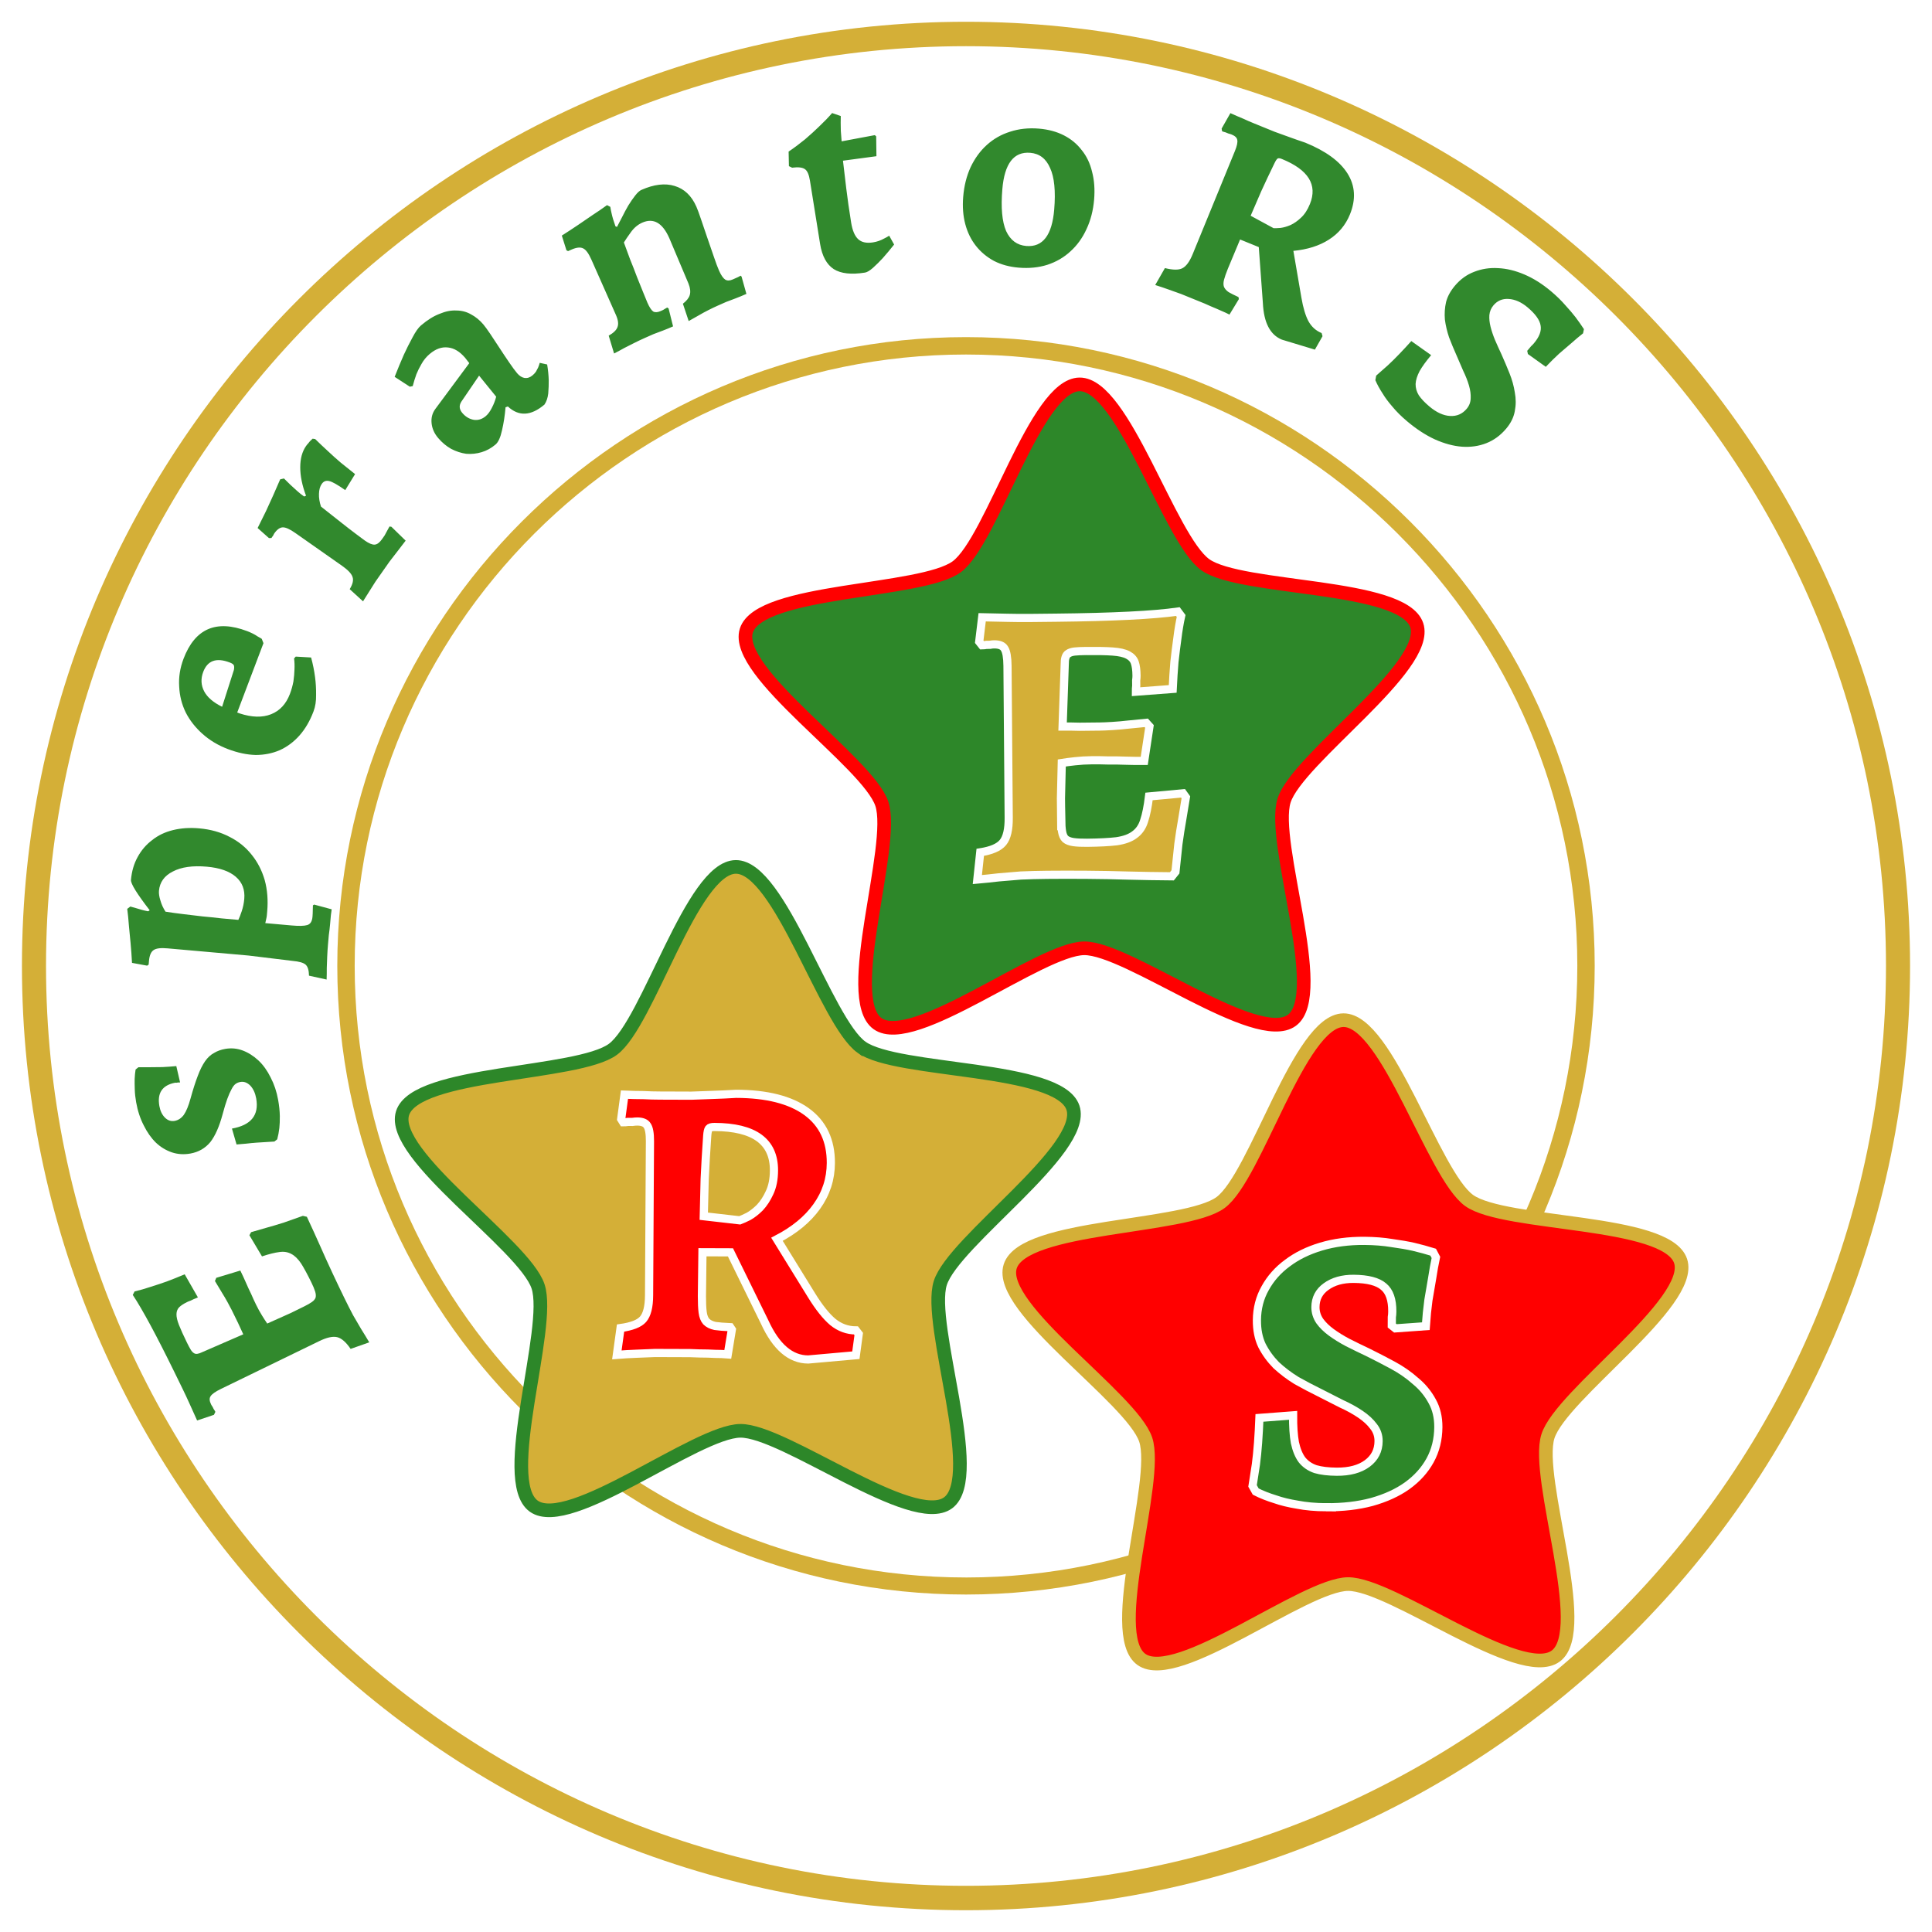
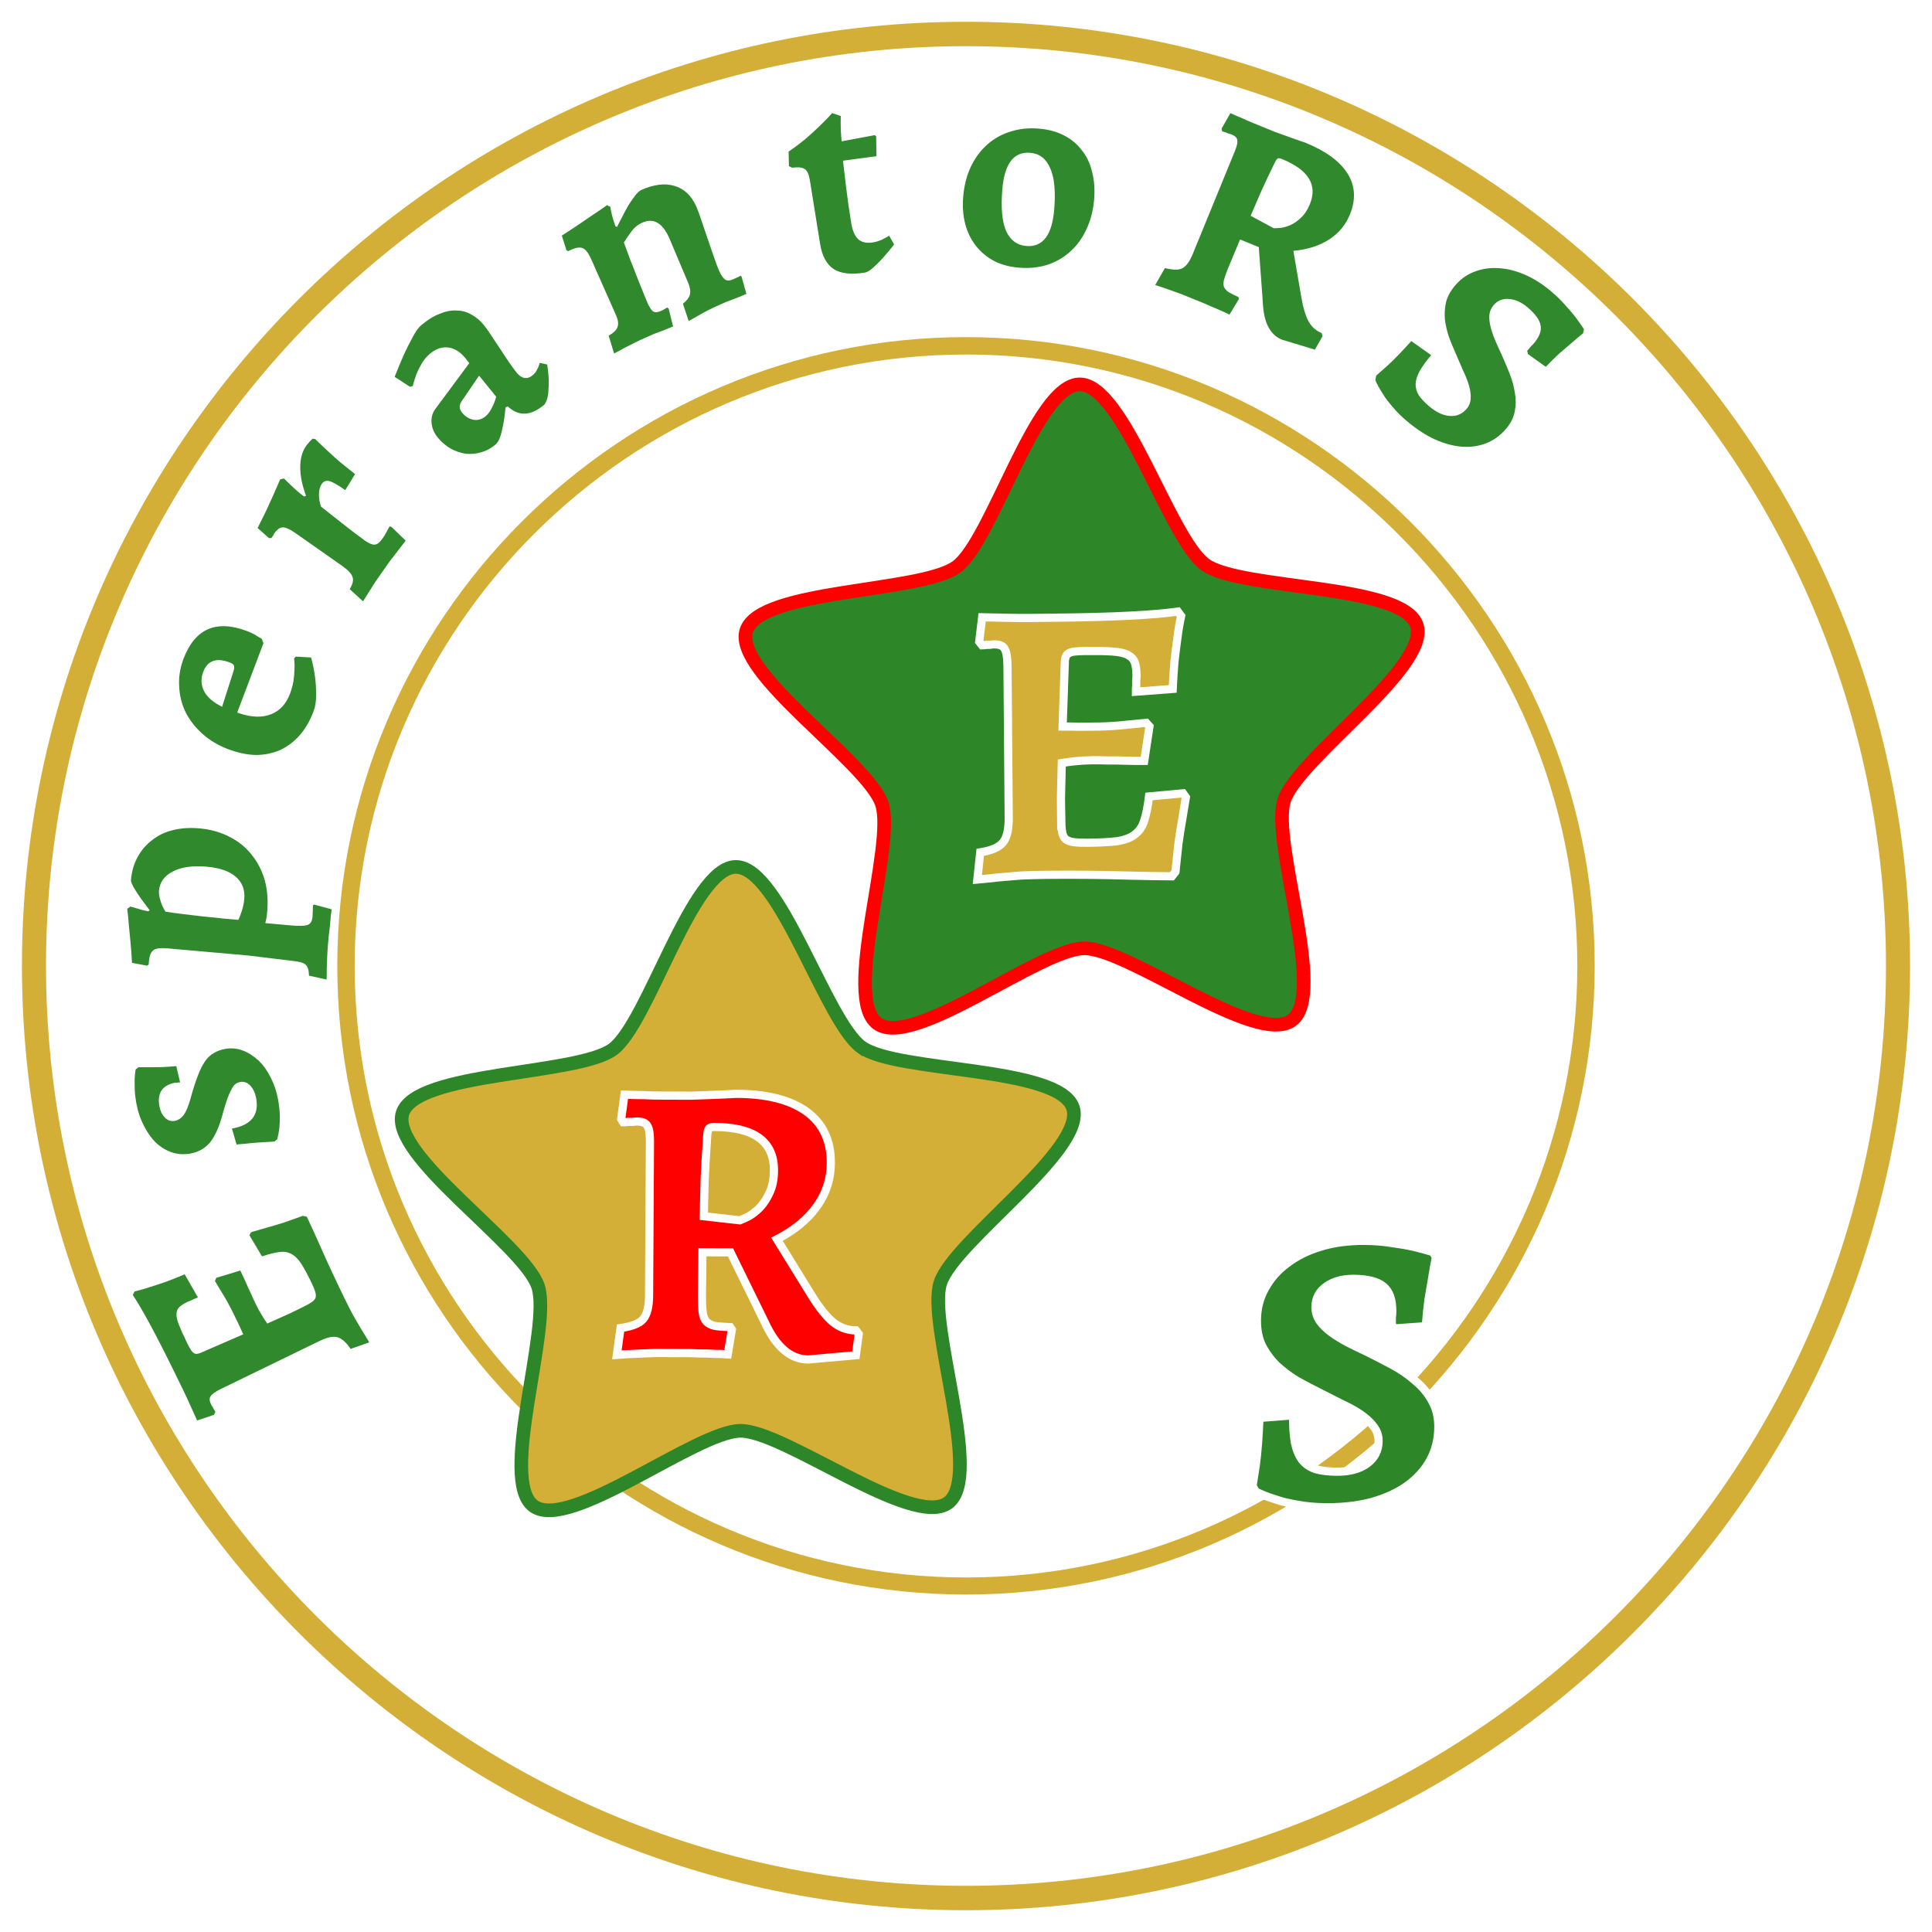
<svg xmlns="http://www.w3.org/2000/svg" height="2500" viewBox="0 0 192.756 192.756" width="2500">
  <path clip-rule="evenodd" d="m0 0h192.756v192.756h-192.756z" fill="#fff" fill-rule="evenodd" />
  <g stroke-width=".476">
    <path d="m96.378 190.584c51.882 0 94.189-42.34 94.189-94.223 0-51.849-42.307-94.189-94.189-94.189s-94.189 42.34-94.189 94.19c0 51.882 42.307 94.222 94.189 94.222z" fill="#d4af37" />
    <path d="m96.378 188.148c50.548 0 91.787-41.239 91.787-91.787 0-50.547-41.24-91.753-91.787-91.753-50.548 0-91.787 41.206-91.787 91.753 0 50.548 41.24 91.787 91.787 91.787z" fill="#fff" />
    <path d="m96.378 159.087c34.533 0 62.726-28.16 62.726-62.726s-28.194-62.726-62.726-62.726-62.726 28.16-62.726 62.726 28.193 62.726 62.726 62.726z" fill="#d4af37" />
    <path d="m96.378 157.386c33.598 0 60.991-27.426 60.991-61.025 0-33.598-27.393-60.99-60.991-60.99s-60.991 27.391-60.991 60.989c0 33.599 27.393 61.025 60.991 61.025z" fill="#fff" />
  </g>
  <path d="m30.32 130.356q.517-.253.802-.457.285-.203.364-.434.067-.257-.046-.619-.113-.361-.378-.904-.582-1.19-1.014-1.875-.47-.7-.983-.961-.525-.288-1.183-.19-.696.084-1.742.435l-1.256-2.11.17-.307q.761-.212 1.6-.462.736-.2 1.678-.5.904-.315 1.885-.667l.399.094q.67 1.434 1.314 2.882.555 1.266 1.213 2.675.645 1.383 1.24 2.598.43.879.847 1.668.444.776.8 1.371.432.686.812 1.333l-1.86.654q-.686-1.01-1.34-1.17-.656-.16-1.794.396l-9.811 4.77q-.828.405-1.024.725-.208.294.045.811.063.13.152.246l.114.233q.09.116.165.271l-.144.295-1.678.565-.758-1.68q-.329-.736-.734-1.564l-.771-1.577q-2.683-5.481-4.157-7.708l.183-.346q.748-.174 1.575-.45.722-.226 1.626-.54.866-.327 1.796-.718l1.319 2.303q-.207.1-.4.164l-.337.164q-.193.063-.322.126-.543.266-.803.521t-.276.68q-.017.425.248 1.096.264.672.796 1.758.228.465.38.711.152.246.332.35.14.092.347.055.18-.024.465-.163l4.096-1.78q-.203-.414-.518-1.125l-.633-1.293q-.152-.31-.418-.788-.279-.505-.571-.97-.33-.544-.686-1.14l.132-.32 2.4-.726q.292.594.557 1.202.227.53.518 1.124.252.581.493 1.073.29.594.596 1.086.304.492.52.803 1.448-.644 2.314-1.036zm-2.57-20.623q.156.879.168 1.608.008.7-.048 1.207-.07.597-.211 1.119l-.282.225q-.288.022-.751.046l-1.013.063q-.548.04-1.063.102-.549.039-.95.08l-.458-1.585q2.863-.508 2.42-3.002-.141-.794-.577-1.272-.464-.473-1.003-.377-.283.05-.49.204-.206.154-.4.539-.2.357-.417.95-.216.595-.461 1.515-.492 1.842-1.23 2.792-.77.926-1.99 1.142-.963.172-1.832-.113-.902-.307-1.605-.972-.708-.692-1.21-1.714-.532-1.017-.764-2.32-.12-.68-.136-1.262-.021-.61-.012-1.05.023-.531.094-.953l.282-.226q.553-.01 1.169-.003l1.225-.013q.667-.03 1.386-.1l.377 1.63q-.085.014-.204.006l-.141.025q-.09-.013-.147-.003-1.922.371-1.575 2.327.131.736.557 1.158.426.421.964.325.539-.095.916-.6.373-.535.674-1.64.374-1.353.714-2.233.336-.907.732-1.475.397-.567.905-.833.475-.289 1.098-.4.907-.16 1.753.157.846.318 1.582 1.005.703.665 1.206 1.686.531 1.017.748 2.236zm3.08-12.39q-.015-.81-.336-1.099-.321-.289-1.325-.378l-4.374-.532-8.086-.717q-1.003-.089-1.373.167-.398.254-.472 1.085l-.033.373-.153.102-1.507-.278q-.054-1.016-.143-1.978-.088-.961-.165-1.72-.064-.9-.168-1.69l.31-.233q.281.083.592.168.253.08.563.166.31.085.623.142l.154-.102q-1.919-2.482-1.87-3.027.114-1.29.664-2.282.553-1.02 1.45-1.692.872-.703 2.083-1 1.212-.297 2.616-.172 1.692.15 3.018.845 1.328.667 2.21 1.786.887 1.09 1.307 2.543.391 1.45.244 3.113l-.033.373q-.018.2-.062.37-.046.199-.095.425l2.638.234q1.09.097 1.535-.037.474-.131.535-.82.028-.315.03-.661.004-.376.014-.49l.122-.076 1.75.473q-.015.172-.082.6l-.081.917q-.046.516-.123 1.058l-.082.918q-.053.602-.08 1.235-.027.634-.042 1.123.004.608-.016 1.155zm-7.049-5.567q.14-.276.337-.866.197-.589.253-1.22.122-1.376-.844-2.213-.966-.837-2.887-1.007-2.122-.189-3.395.479-1.27.639-1.385 1.929-.035.401.146.966.152.563.508 1.115.826.13 1.77.243l1.916.228q.946.084 1.89.196zm-.444-24.939q.058-.316-.009-.465-.067-.148-.417-.28-1.992-.755-2.634.941-.387 1.023.095 1.945.466.884 1.788 1.538zm.33 4.25.243.091q1.834.602 3.14.08 1.305-.52 1.876-2.028.234-.62.35-1.252.09-.644.102-1.162.032-.573-.037-1.122l.162-.185 1.536.089q.27.995.395 1.965.112.843.102 1.763.018.93-.258 1.656-.54 1.427-1.398 2.395-.86.967-1.973 1.47-1.103.474-2.396.477-1.31-.034-2.765-.585-1.453-.55-2.535-1.514-1.082-.963-1.681-2.144-.59-1.208-.653-2.586-.09-1.389.43-2.762 1.712-4.522 6.342-2.77.297.113.556.242.259.128.454.264.248.156.454.264l.173.435zm11.223-12.305q.45-.74.286-1.207-.148-.49-1.043-1.12l-4.665-3.275q-.824-.579-1.256-.565-.431.013-.845.602-.05.07-.092.181l-.1.142-.098.141-.248.002-1.126-1.001q.412-.837.84-1.697.405-.877.717-1.572.371-.83.693-1.588l.378-.087.624.614q.296.279.664.607.343.312.72.577l.194-.075q-.578-1.532-.578-2.834 0-1.301.578-2.126.116-.165.239-.29.1-.14.205-.242l.213-.202.255.038q.624.614 1.288 1.22.57.542 1.274 1.142l1.418 1.136-.981 1.597q-1.131-.794-1.584-.9-.476-.124-.757.277-.265.377-.28 1-.022.582.201 1.266 1.105.881 2.014 1.59.791.626 1.505 1.162.69.52.855.636.612.43.98.407.368-.023.732-.541l.265-.377q.125-.229.234-.434l.25-.457.192.029 1.42 1.384-.842 1.097q-.354.455-.758.98l-.662.942-.76 1.084q-.341.535-.615.975-.324.512-.615.976zm11.524-23.073q-.8-.945-1.712-1.04-.93-.118-1.83.645-.505.428-.817.994-.31.526-.515 1.04-.213.595-.363 1.175l-.29.058-1.512-.983q.466-1.187.918-2.211.398-.866.856-1.707.46-.88.856-1.215.966-.82 1.852-1.154.889-.376 1.681-.331.797.004 1.46.386.684.363 1.224 1 .242.285.697.956.436.649.925 1.404.49.755.982 1.47.473.693.771 1.044.335.395.738.47.424.055.797-.261.198-.168.336-.36.12-.215.218-.411.101-.237.162-.477l.742.163q.136.828.157 1.565.009.634-.048 1.324-.076.668-.378 1.112-2.02 1.712-3.651.189l-.232.083q-.1 1.217-.353 2.299-.231 1.063-.648 1.417-.637.54-1.391.763-.754.224-1.525.16-.767-.105-1.511-.493-.722-.407-1.299-1.087-.577-.681-.653-1.484-.077-.803.382-1.419l3.38-4.56zm1.385 1.769-1.766 2.59q-.375.582.09 1.131.484.571 1.148.687.646.094 1.195-.37.33-.28.598-.81.29-.547.44-1.127zm20.334-7.175q.562-.438.685-.87.138-.47-.127-1.14l-1.915-4.535q-1.015-2.29-2.7-1.544-.657.292-1.125.94-.469.649-.706 1.037.262.734.618 1.678.37.907.702 1.799.347.853.636 1.576.277.695.393.959.303.684.578.877.29.155.736-.043l.185-.082q.105-.046.225-.13.105-.048.251-.144l.138.097.445 1.786q-.526.233-1.012.417l-.944.355-.869.385q-.526.233-1.067.505-.541.27-.977.495-.503.286-1.017.546l-.536-1.778q.728-.417.878-.86.175-.457-.151-1.194l-2.45-5.526q-.407-.921-.81-1.12-.415-.226-1.178.112l-.343.152-.163-.085-.46-1.465q.836-.528 1.635-1.07.824-.555 1.45-.99.758-.493 1.425-.977l.327.17q.05.324.125.637.116.547.39 1.307l.152.058q.2-.403.51-.981.298-.605.62-1.157.349-.563.691-.999.343-.435.606-.551 1.895-.84 3.318-.4 1.449.428 2.172 2.06.175.395.469 1.272.283.85.623 1.833.341.982.659 1.912.306.904.516 1.377.303.684.615.892.301.182.749-.016l.5-.222q.131-.058.277-.155l.1.082.486 1.737q-.553.245-1.064.44-.46.172-.971.367l-.869.385q-.394.175-.909.435-.488.248-.912.498-.503.286-1.033.584zm12.675-12.284q-.146-.91-.504-1.144-.363-.262-1.277-.145l-.316-.153-.03-1.453q.842-.572 1.64-1.225.795-.682 1.4-1.274.709-.668 1.3-1.346l.864.299q-.011.293-.009.672-.006.322.014.814.045.46.08 1.037l3.31-.619.137.124.026 1.978-3.339.448q.144 1.26.329 2.776.184 1.515.485 3.39.192 1.194.705 1.666.513.472 1.48.317.596-.096 1.104-.382.27-.13.508-.285l.492.883q-.582.735-1.125 1.347-.472.513-.981.973-.485.428-.798.478-2.046.328-3.117-.345-1.074-.703-1.366-2.522zm20.827 8.684q-1.376-.114-2.457-.666-1.078-.58-1.81-1.508-.732-.927-1.062-2.168-.33-1.24-.207-2.732.136-1.635.736-2.943.63-1.334 1.63-2.233.998-.9 2.303-1.31 1.336-.439 2.885-.31 1.406.117 2.487.669 1.08.551 1.783 1.476.735.899 1.034 2.166.33 1.24.204 2.76-.136 1.636-.767 2.97-.6 1.308-1.598 2.207-.97.901-2.306 1.34-1.305.41-2.855.282zm.758-2.161q2.467.205 2.786-3.64.228-2.753-.408-4.135-.605-1.407-1.982-1.522-2.467-.205-2.786 3.64-.229 2.753.376 4.161.637 1.382 2.014 1.496zm21.33-.649-1.22 2.922q-.27.667-.38 1.089-.109.421-.009.71.127.3.468.532.351.205.98.492l.042.203-.939 1.545-.389-.189q-.373-.152-.922-.406-.56-.228-1.163-.504l-1.066-.433-1.28-.52q-.678-.245-1.248-.446-.678-.244-1.34-.451l.967-1.69q1.185.296 1.731.021.585-.29 1.05-1.437l4.2-10.255q.315-.774.237-1.116-.052-.332-.558-.538-.134-.054-.331-.103l-.293-.12q-.171-.038-.331-.103l-.047-.268.875-1.54q.629.287 1.269.548.522.243 1.082.47l.987.402 1.093.444 1.382.5q.784.287 1.659.58 3.067 1.248 4.216 3.082 1.15 1.835.24 4.075-.651 1.6-2.116 2.527-1.427.911-3.528 1.113l.802 4.676q.259 1.504.698 2.335.465.842 1.319 1.189l.089.315-.761 1.338-3.293-.997q-1.76-.715-1.898-3.661l-.407-5.572zm3.347-1.125q.246.006.695-.029.46-.061.985-.283.536-.248 1.041-.726.543-.494.9-1.374 1.171-2.88-2.802-4.495-.293-.12-.417-.045-.123.074-.301.436-.758 1.557-1.331 2.815l-1.062 2.458zm13.32 19.264q-.881-.741-1.475-1.467-.612-.703-.97-1.306-.446-.677-.726-1.327l.083-.456q.57-.499 1.178-1.041.511-.473 1.111-1.096.62-.646 1.216-1.31l1.98 1.404q-.761.903-1.152 1.59-.368.705-.4 1.28-.011.594.321 1.137.351.522 1.056 1.115 1.057.89 2.063.947 1.005.057 1.655-.714.389-.462.4-1.055.032-.575-.17-1.273-.204-.697-.575-1.462l-.689-1.596q-.379-.846-.72-1.736-.302-.894-.419-1.782-.076-.893.117-1.747.214-.835.882-1.628.815-.969 1.923-1.39 1.127-.444 2.38-.367 1.27.054 2.628.633 1.357.578 2.656 1.672.836.705 1.426 1.39.608.662 1.022 1.199.461.614.838 1.195l-.087.416q-.555.436-1.163.978-.533.454-1.218 1.044-.663.608-1.337 1.32l-1.785-1.278-.068-.32.185-.22.204-.243q.134-.113.282-.29.816-.968.665-1.773-.132-.826-1.299-1.809-.924-.778-1.89-.839-.924-.064-1.518.64-.352.42-.406.975-.036.535.119 1.155t.439 1.31q.306.71.656 1.456.404.905.793 1.873.39.967.532 1.915.183.945-.002 1.88-.167.913-.853 1.728-.853 1.012-1.98 1.456-1.126.444-2.441.352-1.275-.095-2.698-.729-1.382-.637-2.77-1.806z" fill="#2d8729" opacity=".98" stroke-width=".838" />
  <path d="m120.257 56.345c-3.57-2.55-8.16-18.03-12.547-17.995-4.387.036-8.726 15.588-12.255 18.195-3.528 2.607-19.669 2.189-20.991 6.372-1.322 4.184 12.128 13.117 13.517 17.278 1.39 4.162-3.996 19.383-.426 21.933s16.222-7.48 20.61-7.516c4.387-.037 17.199 9.79 20.727 7.183 3.529-2.608-2.102-17.74-.78-21.924 1.322-4.183 14.626-13.332 13.237-17.493-1.39-4.162-17.521-3.483-21.092-6.033z" fill="#2d8729" stroke="#f00" stroke-width="1.361" />
  <path d="m105.874 81.714q.008.799.093 1.277.085.479.327.716.282.236.803.31.52.075 1.358.066 1.838-.02 2.955-.151 1.157-.172 1.79-.658.674-.487.945-1.368.31-.923.493-2.443l3.392-.315.284.396q-.188 1.08-.375 2.281-.189 1.04-.374 2.401-.146 1.32-.29 2.76l-.355.443q-2.197-.017-4.395-.073-1.918-.06-4.075-.077-2.118-.017-3.995.002-1.358.015-2.596.068-1.237.093-2.195.183-1.117.132-2.155.223l.29-2.72q1.676-.257 2.267-.983.592-.725.573-2.482l-.121-15.14q-.014-1.277-.298-1.714-.244-.436-1.043-.428-.2.002-.4.044-.159.001-.359.005-.199.042-.439.045l-.283-.357.294-2.44q1.238.027 2.557.053 1.119.028 2.397.014l2.436-.026q8.468-.09 12.138-.608l.324.436q-.229 1.04-.376 2.24-.148 1.041-.294 2.36-.106 1.28-.171 2.68l-3.673.278q-.002-.32.034-.6l-.006-.519q.037-.28.035-.48-.008-.838-.174-1.316-.165-.478-.687-.752t-1.521-.343q-1-.07-2.677-.051-.72.008-1.118.052-.4.044-.637.206-.199.122-.276.402-.077.241-.072.68l-.214 6.194q.639-.007 1.718.022l1.997-.021q.48-.006 1.238-.053.798-.049 1.556-.137.878-.09 1.836-.18l.323.357-.522 3.441q-.919.01-1.838-.02-.8-.032-1.718-.022-.88-.03-1.638-.023-.919.01-1.717.099-.798.088-1.316.173-.057 2.198-.083 3.517l.022 2.077z" fill="#d4af37" stroke="#fff" stroke-width=".816" />
  <path d="m85.957 104.487c-3.57-2.55-8.16-18.03-12.547-17.995-4.388.035-8.727 15.587-12.256 18.195-3.528 2.607-19.669 2.189-20.99 6.372-1.323 4.184 12.127 13.116 13.516 17.278 1.39 4.162-3.996 19.383-.426 21.933s16.222-7.481 20.61-7.517c4.387-.037 17.199 9.79 20.727 7.183 3.529-2.607-2.102-17.74-.78-21.923s14.626-13.332 13.237-17.494c-1.39-4.161-17.521-3.482-21.091-6.032z" fill="#d4af37" stroke="#2d8729" stroke-width="1.361" />
  <path d="m70.084 124.937-.054 4.394q-.002.998.075 1.598.078.6.357.92.319.32.878.442.559.081 1.517.124l.16.24-.408 2.476-.599-.042q-.56-.002-1.398-.045-.839-.002-1.757-.045-.92-.002-1.598-.006l-1.918-.006q-.998.037-1.837.074-.999.037-1.958.114l.368-2.675q1.678-.234 2.24-.872.6-.677.606-2.395l.088-15.378q.004-1.159-.275-1.559-.239-.4-.998-.403-.2 0-.479.039l-.44-.001q-.24.039-.479.038l-.199-.32.328-2.436q.958.043 1.917.046.799.043 1.637.045l1.478.005q.6.001 1.638.006l2.038-.074q1.158-.036 2.437-.112 4.593.014 7.024 1.78 2.432 1.764 2.421 5.12-.007 2.396-1.411 4.35-1.364 1.912-3.965 3.263l3.458 5.603q1.113 1.8 2.109 2.643 1.036.842 2.314.846l.278.36-.286 2.116-4.755.425q-2.636-.008-4.342-3.729l-3.414-6.96zm3.725-3.184q.32-.119.88-.397.56-.318 1.12-.875.562-.598.964-1.475.442-.918.446-2.236.014-4.314-5.938-4.332-.44-.001-.56.158-.12.16-.162.718-.167 2.396-.253 4.314l-.091 3.714z" fill="#f00" stroke="#fff" stroke-width=".816" />
-   <path d="m146.581 119.777c-3.57-2.55-8.16-18.03-12.547-17.994-4.387.035-8.727 15.587-12.255 18.194-3.529 2.608-19.67 2.19-20.991 6.373-1.323 4.183 12.127 13.116 13.517 17.278 1.39 4.161-3.997 19.382-.426 21.933 3.57 2.55 16.222-7.482 20.609-7.517 4.387-.037 17.2 9.79 20.728 7.183s-2.102-17.74-.78-21.923c1.322-4.184 14.626-13.332 13.236-17.494-1.389-4.162-17.52-3.483-21.091-6.033z" fill="#f00" stroke="#d4af37" stroke-width="1.361" />
  <path d="m132.303 150.38q-1.598-.012-2.874-.26-1.277-.209-2.194-.535-1.076-.327-1.952-.772l-.315-.562q.167-1.037.334-2.154.126-.958.215-2.156.088-1.238.137-2.476l3.357-.256q-.012 1.638.18 2.717.233 1.08.708 1.723.515.643 1.352.928.837.246 2.115.255 1.917.013 3.042-.818 1.124-.831 1.133-2.23.006-.838-.509-1.48-.474-.643-1.31-1.208-.834-.565-1.91-1.052l-2.149-1.094q-1.155-.567-2.308-1.214-1.114-.687-2.027-1.532-.873-.885-1.425-1.967-.511-1.082-.501-2.52.012-1.758.82-3.19.81-1.473 2.215-2.502 1.406-1.068 3.367-1.654 1.961-.586 4.318-.57 1.518.013 2.755.22 1.237.168 2.154.374 1.037.247 1.954.533l.276.521q-.206.957-.374 2.075-.166.957-.375 2.194-.168 1.237-.257 2.595l-3.038.218-.357-.282.002-.4.002-.438q.042-.24.044-.56.013-1.757-.861-2.482-.874-.765-2.99-.78-1.678-.011-2.763.78-1.043.752-1.052 2.03-.006.759.43 1.401.435.602 1.15 1.127.716.524 1.63 1.01.956.485 1.991.972 1.235.608 2.508 1.296 1.274.688 2.266 1.573 1.033.846 1.664 2.009.632 1.122.622 2.6-.013 1.838-.822 3.31-.81 1.473-2.295 2.54-1.445 1.03-3.526 1.614-2.041.545-4.558.528z" fill="#2d8729" stroke="#fff" stroke-width=".816" />
</svg>